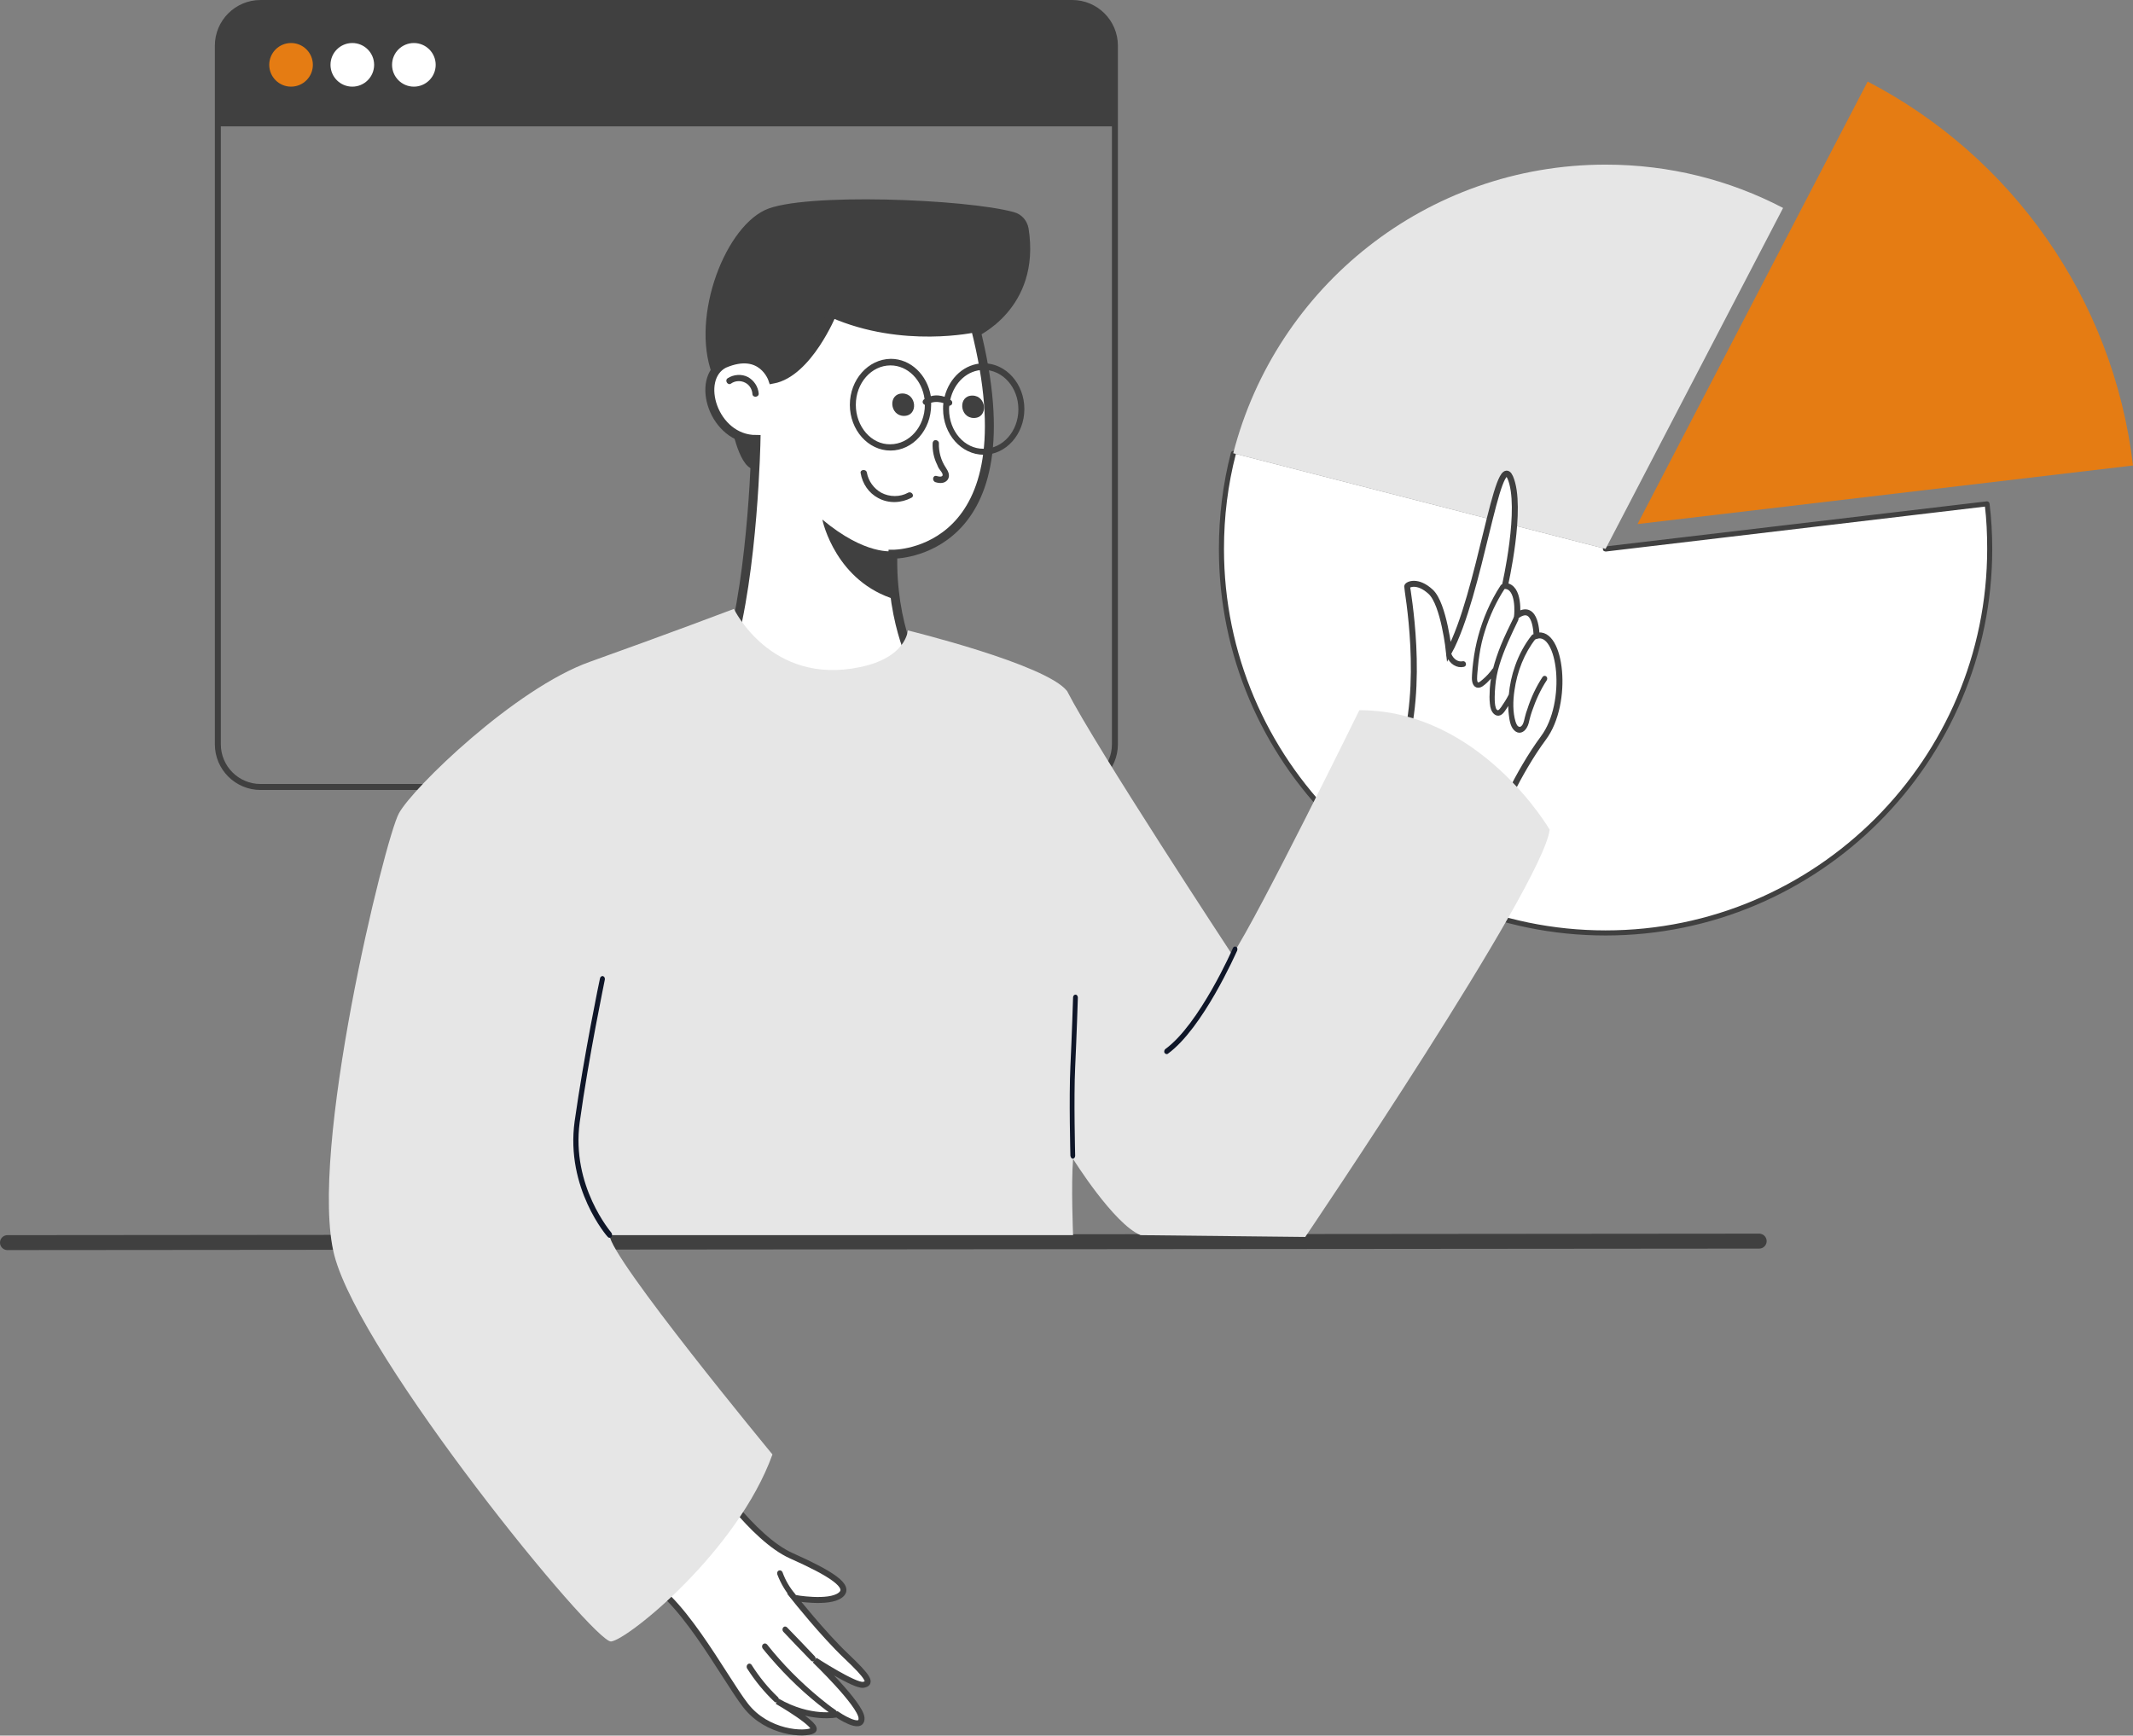
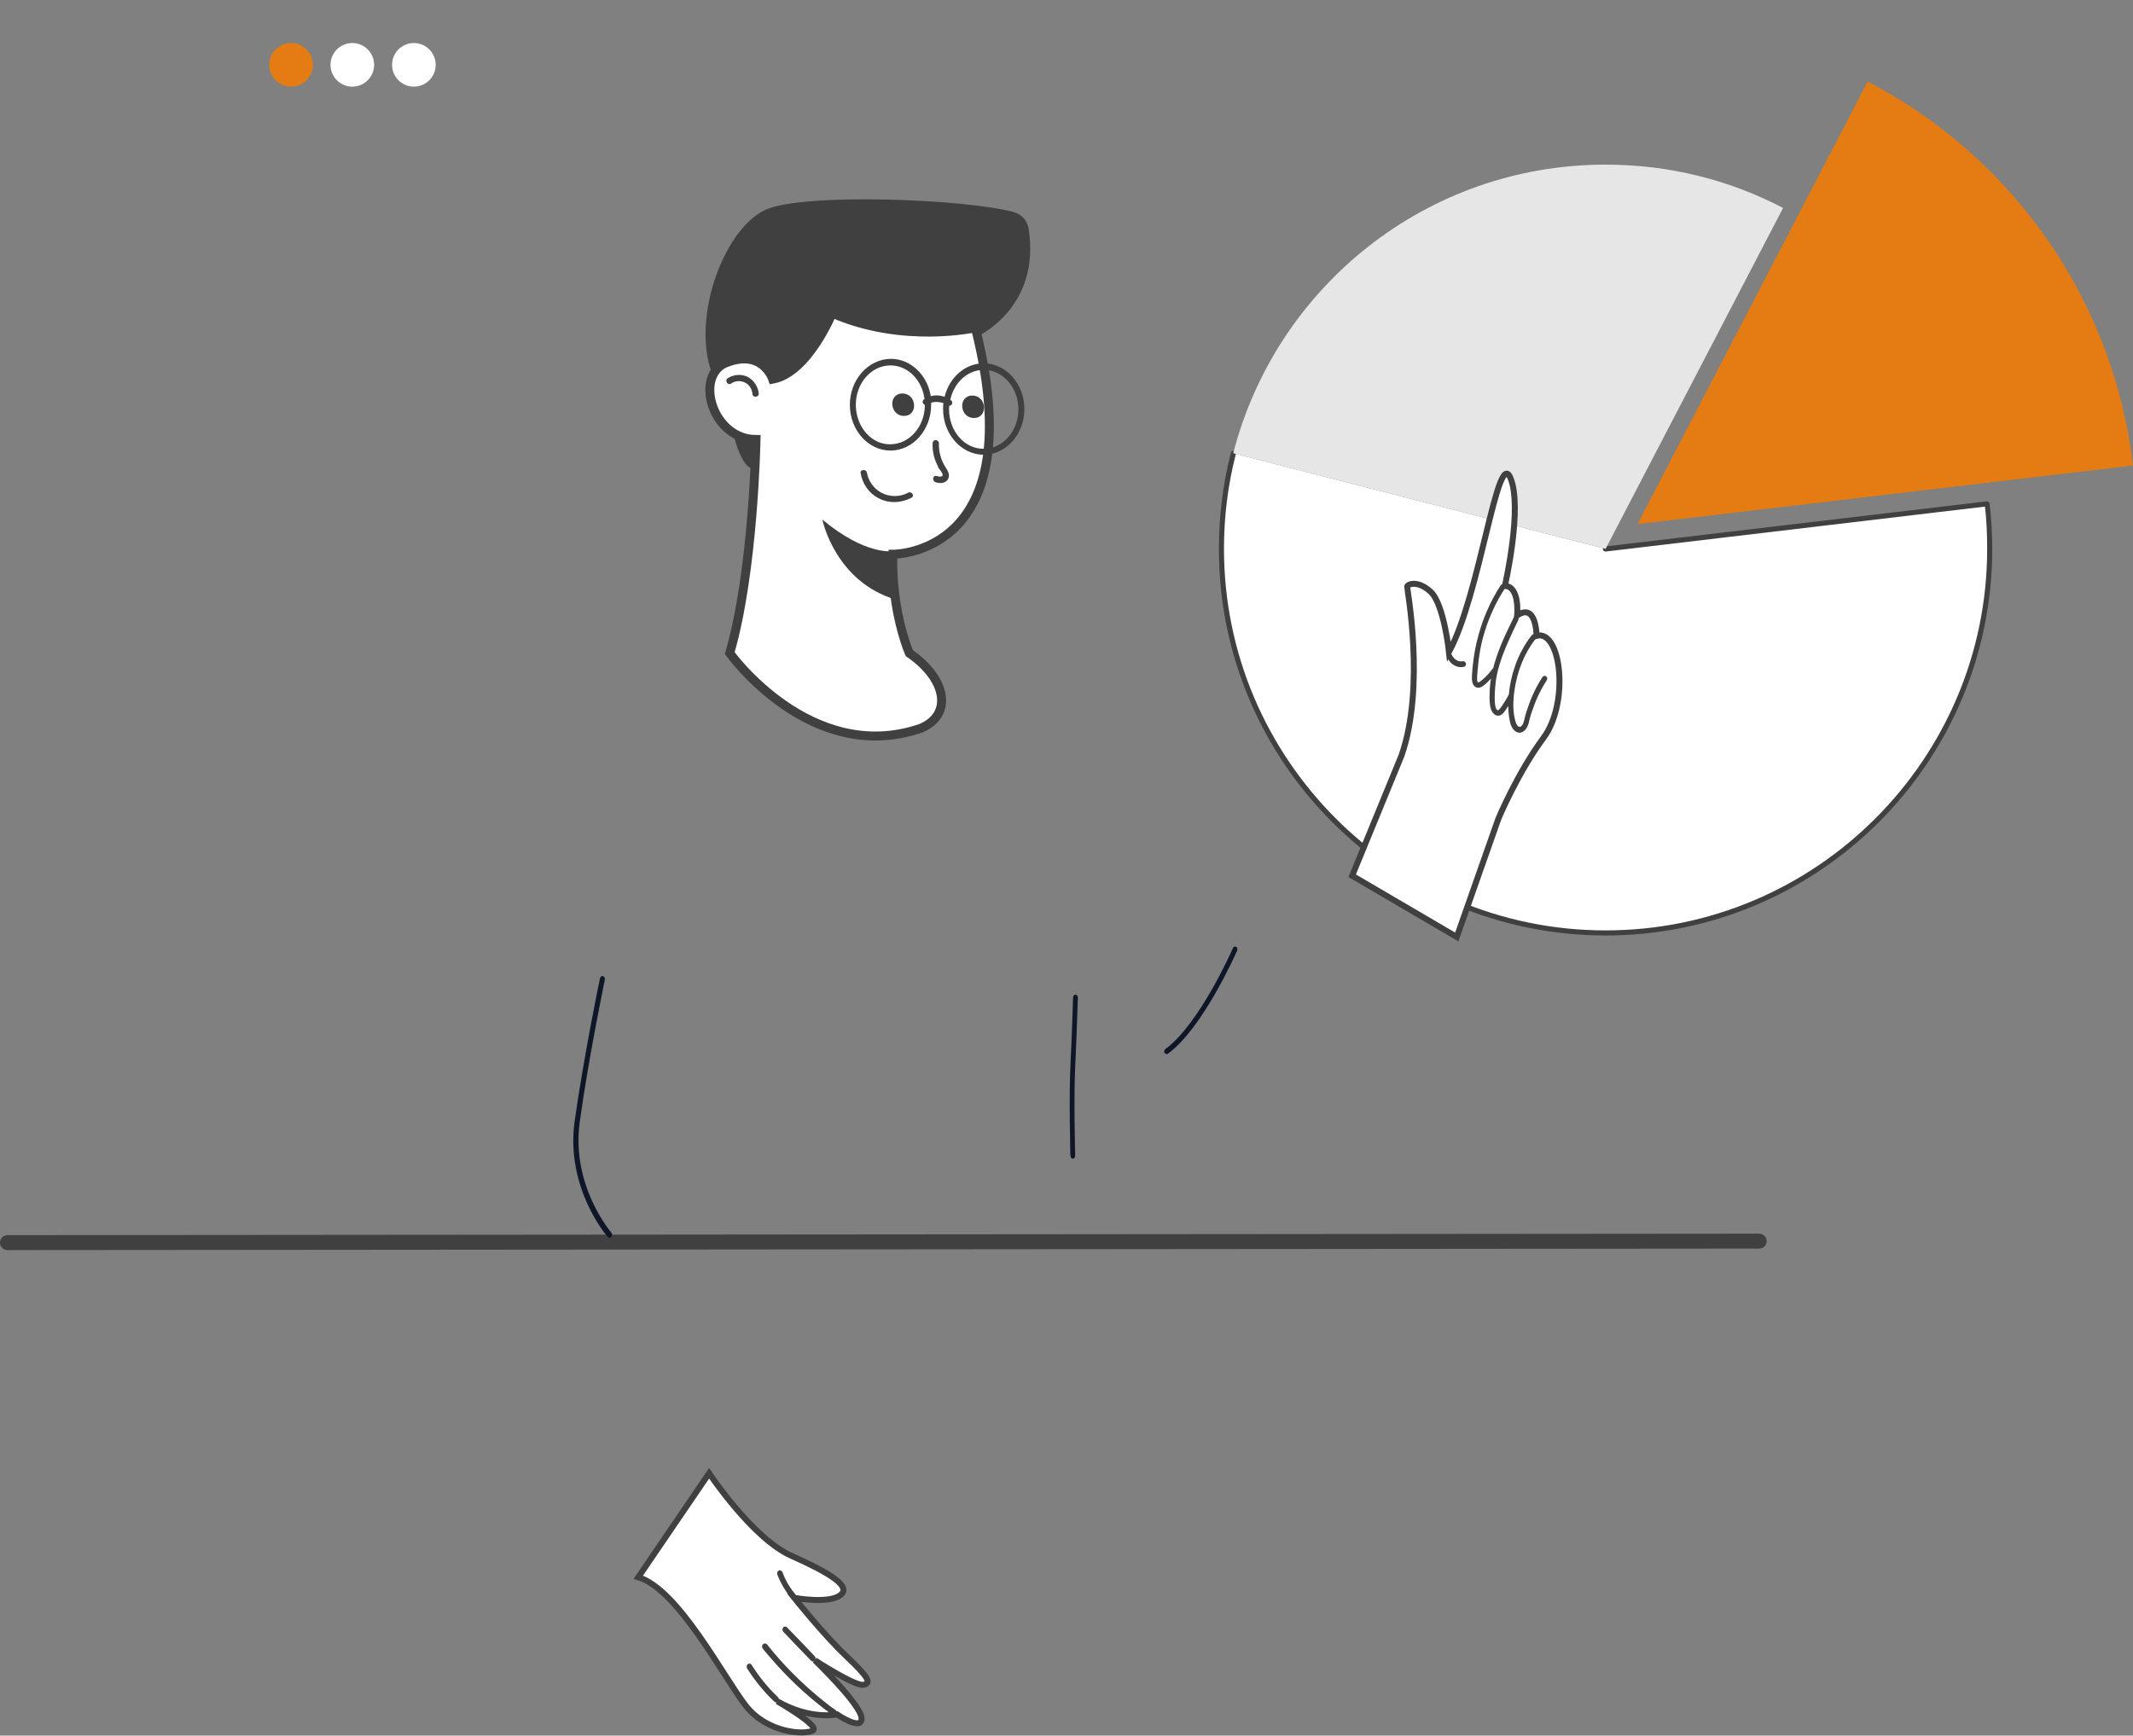
<svg xmlns="http://www.w3.org/2000/svg" version="1.1" id="Layer_1" x="0px" y="0px" viewBox="0 0 713.8 580.9" style="enable-background:new 0 0 713.8 580.9;" xml:space="preserve">
  <rect x="0" y="0" width="713.8" height="580.9" fill="#808080" stroke="none" />
  <style type="text/css">
	.st0{fill:#7EB548;}
	.st1{fill:#404040;}
	.st2{fill:#FFFFFF;stroke:#000000;stroke-width:2;stroke-miterlimit:10;}
	.st3{display:none;}
	.st4{display:inline;}
	.st5{display:inline;clip-path:url(#SVGID_00000124157875891404002210000002273301223583751613_);}
	.st6{fill:#45B0B0;}
	.st7{fill:#53727C;}
	.st8{fill:#FFC2B6;}
	.st9{fill:#FF9B4C;}
	.st10{fill:none;stroke:#FFFFFF;stroke-width:0.808;stroke-miterlimit:10;}
	.st11{fill:#FFFFFF;}
	.st12{fill:none;stroke:#7AA1B5;stroke-width:0.808;stroke-miterlimit:10;}
	.st13{fill:#000D29;}
	.st14{fill:#F79F8B;}
	.st15{fill:none;stroke:#F79F8B;stroke-width:0.808;stroke-miterlimit:10;}
	.st16{clip-path:url(#SVGID_00000041291866793249464040000004241480394439778706_);fill:#FFFFFF;}
	.st17{clip-path:url(#SVGID_00000041291866793249464040000004241480394439778706_);fill:#1A1A1A;}
	.st18{clip-path:url(#SVGID_00000154391000749175533110000001164768293644987016_);fill:#FFFFFF;}
	.st19{clip-path:url(#SVGID_00000154391000749175533110000001164768293644987016_);fill:#1A1A1A;}
	.st20{fill:#2E2E2E;}
	.st21{fill:none;stroke:#53727C;stroke-width:0.808;stroke-miterlimit:10;}
	.st22{fill:#0D73CE;}
	.st23{fill:#E57C13;}
	.st24{fill:#312F35;}
	.st25{fill:none;stroke:#7EB548;stroke-width:5;stroke-linecap:round;stroke-linejoin:round;stroke-miterlimit:10;}
	.st26{clip-path:url(#SVGID_00000106128963709870920190000008664667436953405842_);fill:#FFFFFF;}
	.st27{clip-path:url(#SVGID_00000106128963709870920190000008664667436953405842_);fill:#034EA2;}
	.st28{clip-path:url(#SVGID_00000106128963709870920190000008664667436953405842_);fill:#FBED21;}
	.st29{clip-path:url(#SVGID_00000106128963709870920190000008664667436953405842_);}
	.st30{clip-path:url(#SVGID_00000001627620179724335460000011646179141496571011_);fill:#034EA2;}
	.st31{fill:#404040;stroke:#404040;stroke-width:0.75;stroke-miterlimit:10;}
	.st32{fill:#404040;stroke:#404040;stroke-width:2;stroke-miterlimit:10;}
	.st33{fill:#404040;stroke:#312F35;stroke-miterlimit:10;}
	.st34{fill:#CCCCCC;}
	.st35{fill:none;stroke:#0D73CE;stroke-width:5;stroke-linecap:round;stroke-linejoin:round;stroke-miterlimit:10;}
	.st36{clip-path:url(#SVGID_00000123432576148426274080000005942092810641839800_);fill:#FFFFFF;}
	.st37{clip-path:url(#SVGID_00000123432576148426274080000005942092810641839800_);fill:#034EA2;}
	.st38{clip-path:url(#SVGID_00000123432576148426274080000005942092810641839800_);fill:#FBED21;}
	.st39{clip-path:url(#SVGID_00000123432576148426274080000005942092810641839800_);}
	.st40{clip-path:url(#SVGID_00000040541264497363929070000013284763619155846537_);fill:#034EA2;}
	.st41{fill:none;stroke:#E57C13;stroke-width:5;stroke-linecap:round;stroke-linejoin:round;stroke-miterlimit:10;}
	.st42{clip-path:url(#SVGID_00000018205501408909175720000000727667077532178595_);fill:#FFFFFF;}
	.st43{clip-path:url(#SVGID_00000018205501408909175720000000727667077532178595_);fill:#034EA2;}
	.st44{clip-path:url(#SVGID_00000018205501408909175720000000727667077532178595_);fill:#FBED21;}
	.st45{clip-path:url(#SVGID_00000018205501408909175720000000727667077532178595_);}
	.st46{clip-path:url(#SVGID_00000163058156188220152980000004591518821689956239_);fill:#034EA2;}
	.st47{fill:#E6E6E6;}
	.st48{fill:none;stroke:#404040;stroke-width:1.75;stroke-linecap:round;stroke-linejoin:round;stroke-miterlimit:10;}
	.st49{clip-path:url(#SVGID_00000054955673154629616540000004537706898330959746_);}
	.st50{fill:#D8E5FF;}
	.st51{opacity:0.71;fill:#E6E6E6;}
	.st52{fill:#C5D9FF;}
	.st53{fill:url(#SVGID_00000174569583408245574080000012576989847354196870_);}
	.st54{fill:#0D73CE;stroke:#000000;stroke-width:2;stroke-miterlimit:10;}
	.st55{fill:#404040;stroke:#312F35;stroke-width:2;stroke-miterlimit:10;}
	.st56{clip-path:url(#SVGID_00000107580361171303655660000006716794213680394408_);}
	.st57{fill:url(#SVGID_00000002346991448150968600000014846001883034706838_);}
	.st58{fill:#FFFFFF;stroke:#404040;stroke-miterlimit:10;}
	.st59{fill:#404040;stroke:#404040;stroke-miterlimit:10;}
	.st60{fill:#FFFFFF;stroke:#404040;stroke-width:4.6;stroke-linecap:round;stroke-linejoin:round;stroke-miterlimit:10;}
	.st61{clip-path:url(#SVGID_00000115514398670866441400000004231925217411992231_);fill:#FFFFFF;}
	.st62{clip-path:url(#SVGID_00000115514398670866441400000004231925217411992231_);fill:#034EA2;}
	.st63{clip-path:url(#SVGID_00000115514398670866441400000004231925217411992231_);fill:#FBED21;}
	.st64{clip-path:url(#SVGID_00000115514398670866441400000004231925217411992231_);}
	.st65{clip-path:url(#SVGID_00000166655497822732178770000012208903620263697554_);fill:#034EA2;}
	.st66{fill:#1C1C1B;}
	.st67{fill:#E5E5E5;stroke:#404040;stroke-width:2;stroke-miterlimit:10;}
	.st68{fill:none;stroke:#404040;stroke-width:2;stroke-miterlimit:10;}
	.st69{clip-path:url(#SVGID_00000057138460836495161200000008024013293784488104_);}
	.st70{fill:#C6C6C6;}
	.st71{fill:#EFEFEF;}
	.st72{clip-path:url(#SVGID_00000055667417234985468360000013818286097315194036_);}
	.st73{fill:#A8A8A8;}
	.st74{fill:#1A0400;}
	.st75{clip-path:url(#SVGID_00000034784061625191574720000000200727495091558828_);}
	.st76{clip-path:url(#SVGID_00000114763810297893391250000012411116655794243236_);}
	.st77{fill:none;stroke:#404040;stroke-width:5;stroke-linecap:round;stroke-linejoin:round;stroke-miterlimit:10;}
	.st78{fill:#FFFFFF;stroke:#404040;stroke-width:2;stroke-miterlimit:10;}
	.st79{fill:#FFFFFF;stroke:#404040;stroke-width:3;stroke-miterlimit:10;}
	.st80{fill:#0F1628;}
	.st81{fill:#FF9C47;}
	.st82{fill:#020202;}
	.st83{fill:#FFF9FF;}
	.st84{fill:#4859D9;}
	.st85{fill:#FFB3C9;}
	.st86{fill:#249FE2;}
	.st87{fill:#FF5586;}
	.st88{fill:#E5E5E5;}
	.st89{clip-path:url(#SVGID_00000047742134134403667120000018307091443541193364_);fill:#FFFFFF;}
	.st90{clip-path:url(#SVGID_00000047742134134403667120000018307091443541193364_);fill:#034EA2;}
	.st91{clip-path:url(#SVGID_00000047742134134403667120000018307091443541193364_);fill:#FBED21;}
	.st92{clip-path:url(#SVGID_00000047742134134403667120000018307091443541193364_);}
	.st93{clip-path:url(#SVGID_00000110468833036705996500000010328403580595765675_);fill:#034EA2;}
	.st94{clip-path:url(#SVGID_00000063603924100408298150000004289020000328538516_);fill:#FFFFFF;}
	.st95{clip-path:url(#SVGID_00000063603924100408298150000004289020000328538516_);fill:#034EA2;}
	.st96{clip-path:url(#SVGID_00000063603924100408298150000004289020000328538516_);fill:#FBED21;}
	.st97{clip-path:url(#SVGID_00000063603924100408298150000004289020000328538516_);}
	.st98{clip-path:url(#SVGID_00000016757512604257869640000010573262681909376929_);fill:#034EA2;}
	.st99{clip-path:url(#SVGID_00000012435357258090806890000005659400128520098441_);}
	.st100{clip-path:url(#SVGID_00000070080233913052474670000014188487140047593101_);fill:#054B75;}
	.st101{fill:none;stroke:#404040;stroke-width:3;stroke-miterlimit:10;}
	.st102{clip-path:url(#SVGID_00000031173492255430224940000004962986310228906380_);fill:#FFFFFF;}
	.st103{clip-path:url(#SVGID_00000031173492255430224940000004962986310228906380_);fill:#034EA2;}
	.st104{clip-path:url(#SVGID_00000031173492255430224940000004962986310228906380_);fill:#FBED21;}
	.st105{clip-path:url(#SVGID_00000031173492255430224940000004962986310228906380_);}
	.st106{clip-path:url(#SVGID_00000033335570620222455590000004990697527359587979_);fill:#034EA2;}
	.st107{fill-rule:evenodd;clip-rule:evenodd;fill:none;stroke:#404040;stroke-width:2;stroke-miterlimit:10;}
	.st108{opacity:0.45;}
	.st109{clip-path:url(#SVGID_00000103262513186265414540000014054245988804777351_);fill:#FFFFFF;}
	.st110{clip-path:url(#SVGID_00000103262513186265414540000014054245988804777351_);fill:#034EA2;}
	.st111{clip-path:url(#SVGID_00000103262513186265414540000014054245988804777351_);fill:#FBED21;}
	.st112{clip-path:url(#SVGID_00000103262513186265414540000014054245988804777351_);}
	.st113{clip-path:url(#SVGID_00000052099521535671176140000005312026064966807727_);fill:#034EA2;}
</style>
  <g>
    <line class="st77" x1="588.7" y1="415.4" x2="2.5" y2="415.9" />
    <g>
      <g>
        <g>
          <g>
            <g>
-               <path class="st68" d="M72.9,15.3v233.8c0,7.9,6.4,14.3,14.3,14.3h271.6c7.9,0,14.3-6.4,14.3-14.3V15.3        c0-7.9-6.4-14.3-14.3-14.3H87.2C79.3,1,72.9,7.4,72.9,15.3z" />
+               </g>
+           </g>
+           <g>
+             <g>
+               </g>
+           </g>
+           <g>
+             <g>
+               <g>
+                 <circle class="st11" cx="138.5" cy="21.7" r="7.3" />
+               </g>
+             </g>
+             <g>
+               <g>
+                 <circle class="st11" cx="117.9" cy="21.7" r="7.3" />
+               </g>
+             </g>
+             <g>
+               <g>
+                 <circle class="st23" cx="97.4" cy="21.7" r="7.3" />
+               </g>
            </g>
          </g>
-           <g>
-             <g>
-               <path class="st1" d="M72.9,15.3v27h300.2v-27c0-7.9-6.4-14.3-14.3-14.3H87.2C79.3,1,72.9,7.4,72.9,15.3z" />
-             </g>
-           </g>
-           <g>
-             <g>
-               <g>
-                 <circle class="st11" cx="138.5" cy="21.7" r="7.3" />
-               </g>
-             </g>
-             <g>
-               <g>
-                 <circle class="st11" cx="117.9" cy="21.7" r="7.3" />
-               </g>
-             </g>
-             <g>
-               <g>
-                 <circle class="st23" cx="97.4" cy="21.7" r="7.3" />
-               </g>
-             </g>
-           </g>
        </g>
      </g>
    </g>
    <g>
      <path class="st11" d="M412.7,151.7l124.6,32L665,168.6c0.6,5,0.9,10,0.9,15.1c0,71-57.6,128.6-128.6,128.6    s-128.6-57.6-128.6-128.6C408.7,172.6,410.1,161.9,412.7,151.7z" />
    </g>
    <g>
      <path class="st59" d="M537.3,312.6c71.1,0,128.9-57.8,128.9-128.9c0-5-0.3-10.1-0.9-15.1c0-0.1-0.1-0.2-0.1-0.2    c-0.1-0.1-0.2-0.1-0.3-0.1l-127.7,15.1c-0.2,0-0.3,0.2-0.3,0.4c0,0.2,0.2,0.3,0.4,0.3l127.4-15.1c0.6,4.9,0.8,9.8,0.8,14.7    c0,70.7-57.5,128.2-128.2,128.2c-70.7,0-128.2-57.5-128.2-128.2c0-10.8,1.3-21.5,4-31.9c0-0.2-0.1-0.4-0.3-0.4    c-0.2,0-0.4,0.1-0.4,0.3c-2.7,10.4-4,21.2-4,32.1C408.4,254.8,466.2,312.6,537.3,312.6z" />
    </g>
    <g>
      <path class="st23" d="M548,175.4l165.8-19.6c-6.6-56-40.8-103.6-88.8-128.5L548,175.4z" />
    </g>
    <g>
      <path class="st47" d="M412.7,151.7l124.6,32l59.4-114.1c-17.8-9.3-37.9-14.5-59.4-14.5C477.3,55.1,427,96.1,412.7,151.7z" />
    </g>
    <g>
      <g>
        <g>
          <path class="st78" d="M237.3,493.1c0,0,14.5,21.8,27.5,27.6c13,5.8,20.3,10.3,16.4,13.2c-3.9,3-15.4,0.9-15.4,0.9      s9.7,12.2,17.3,19.4c7.6,7.2,8.7,9.2,5.8,9.7c-2.8,0.5-16.2-8.2-16.2-8.2s15.1,14.5,15.6,19.2c0.4,4.8-8.2-1.1-8.2-1.1      s-8.9,2-20-4.4c0,0,14.6,8.4,11.9,9.8c-2.6,1.5-15.2,1-22.5-8.4c-7.3-9.4-22.6-39-35.9-42.9L237.3,493.1z" />
        </g>
      </g>
      <g>
        <g>
          <path class="st59" d="M263,545c3.1,3.2,6.2,6.4,9.3,9.7c0.4,0.4-0.1,1.2-0.5,0.8c-3.1-3.2-6.2-6.4-9.3-9.7      C262.1,545.3,262.6,544.6,263,545z" />
        </g>
      </g>
      <g>
        <g>
          <path class="st59" d="M256.3,550.7c5.3,6.7,11.3,12.7,17.6,17.9c1.8,1.5,3.6,2.9,5.5,4.2c0.4,0.3-0.1,1.1-0.5,0.8      c-6.7-4.8-12.9-10.4-18.6-16.7c-1.6-1.8-3.2-3.6-4.7-5.5C255.3,550.8,255.9,550.3,256.3,550.7z" />
        </g>
      </g>
      <g>
        <g>
          <path class="st59" d="M251.1,557.5c2.6,4.1,5.6,7.8,8.9,10.9c0.4,0.4-0.1,1.2-0.5,0.8c-3.4-3.2-6.5-7-9.1-11.1      C250.2,557.5,250.8,557,251.1,557.5z" />
        </g>
      </g>
      <g>
        <g>
          <path class="st59" d="M261.4,526.4c1,2.8,2.5,5.3,4.3,7.4c0.4,0.4-0.1,1.2-0.5,0.8c-1.9-2.2-3.5-4.9-4.6-7.8      C260.4,526.1,261.1,525.8,261.4,526.4z" />
        </g>
      </g>
    </g>
    <g>
      <g>
        <path class="st78" d="M469,252.9c8.1-23.3,1.8-55.9,1.9-56.6c0.1-0.7,3.5-2.3,7.9,1.8c4.4,4.1,6.1,20.1,6.1,20.1     c10.4-19.2,16.2-68.2,20.5-58.4c4.3,9.9-1.8,36.3-1.8,36.3c5.1,0.2,4.1,9.9,4.1,9.9c6.5-4.5,6.5,6.8,6.5,6.8     c8.2-2.2,11.1,22.4,2.3,34.2c-8.8,11.9-15.1,27.1-15.1,27.1l-13.9,39.5l-35-20.5L469,252.9z" />
      </g>
      <g>
        <g>
          <path class="st59" d="M499,232.2c0-2.3,0.3-4.6,0.8-6.8c-0.8,1-1.7,1.9-2.6,2.8c-0.8,0.7-1.9,1.8-3,1.4      c-1.2-0.5-1.2-2.4-1.1-3.7c0.1-1.5,0.2-2.9,0.4-4.3c0.7-5.9,2.3-11.7,4.6-17c1.3-3,2.8-5.8,4.5-8.4c0.3-0.5,0.8,0.2,0.5,0.6      c-2.8,4.3-5.1,9.2-6.7,14.4c-0.8,2.5-1.4,5.1-1.8,7.8c-0.2,1.3-0.4,2.7-0.5,4.1c-0.1,1.3-0.3,2.7-0.3,4.1c0,0.8,0.2,1.8,1,1.7      c0.6-0.1,1.2-0.7,1.7-1.1c1.3-1.1,2.4-2.3,3.4-3.7c0.1-0.1,0.1-0.1,0.2-0.1c0.7-2.7,1.6-5.3,2.6-7.8c1.3-3.2,2.8-6.2,4.3-9.3      c0.2-0.5,0.9,0,0.6,0.5c-2.3,4.8-4.7,9.7-6.3,15c-0.7,2.3-1.2,4.7-1.4,7.1c-0.1,1.2-0.2,2.5-0.2,3.7c0,1.3,0,2.7,0.4,3.9      c0.2,0.6,0.6,1.1,1.2,1.1c0.6,0,1.1-0.8,1.5-1.3c0.9-1.3,1.8-2.7,2.5-4.1c0,0,0-0.1,0.1-0.1c0.3-3.4,1-6.6,2.1-9.7      c1.3-3.7,3.2-7.2,5.5-10.1c0.3-0.4,0.9,0.2,0.5,0.6c-3.8,4.8-6.3,11.1-7.2,17.6c-0.5,3.4-0.6,7.3,0.4,10.6      c0.3,0.9,0.7,1.8,1.5,2c0.7,0.3,1.4-0.3,1.8-1c0.4-0.8,0.6-1.7,0.8-2.6c0.2-0.9,0.5-1.8,0.8-2.6c1.2-3.8,2.9-7.4,5-10.6      c0.3-0.5,0.9,0,0.6,0.5c-2.1,3.2-3.7,6.7-5,10.5c-0.3,0.9-0.6,1.8-0.8,2.7c-0.2,0.9-0.4,1.9-0.9,2.7c-0.8,1.4-2.2,2-3.4,0.8      c-1.2-1.1-1.5-3.3-1.7-5.1c-0.2-1.5-0.2-3.1-0.1-4.6c-0.5,0.9-1.1,1.8-1.7,2.7c-0.6,0.9-1.4,2.2-2.6,1.9c-1-0.3-1.6-1.5-1.8-2.6      C499,235,498.9,233.6,499,232.2z" />
        </g>
      </g>
      <g>
        <g>
          <path class="st59" d="M484.6,219.4c-0.2-0.5,0.4-1,0.6-0.4c0.8,2,2.6,3.2,4.4,2.8c0.5-0.1,0.7,0.8,0.2,0.9      C487.7,223.2,485.5,221.9,484.6,219.4z" />
        </g>
      </g>
    </g>
    <g>
      <path class="st1" d="M256,70.3c12.5-5.9,67.4-3.7,83.3,0.7c2.6,0.7,4.4,2.8,4.9,5.4c4.3,27.1-17.7,36.5-17.7,36.5l-67.8,41.7    c0,0-1.7,3.5-6.7,2.4c-5.1-1.1-7.5-16.1-7.5-16.1l-5.4-13.8C230.5,108.3,241.8,77,256,70.3z" />
    </g>
    <g>
      <path class="st79" d="M253,147.1c0,0-0.8,44.2-8.8,71.5c0,0,27,37.7,63.8,25.2c10.7-4.3,9.2-16.3-3.7-25.2c0,0-2.9-6.6-4.5-16.9    c-0.7-4.7-1.2-10.2-1-16.2c0,0,47,0.6,27.6-75.8c0,0-24.2,5.5-47.9-4.9c0,0-8.1,19.9-19.9,22.1c0,0-3.5-10.7-16.3-5.2    C232.5,126.7,238.7,147.1,253,147.1z" />
    </g>
    <g>
-       <path class="st47" d="M303.8,211c0,0-0.4,9.1-16.1,12.3c-29.8,6.2-42.1-19.5-42.1-19.5s-21.6,8.2-48.2,17.7    c-25,8.9-59.2,42.1-63.9,50.7c-4.7,8.5-30.5,113.9-21.6,148c8.9,34.2,86.9,129.8,92.6,129.2c5.6-0.6,42.3-30.2,54-62.6    c0,0-54.5-66-54.5-73.4h155.1c0,0-0.7-16.9,0-25.5c0,0,13.6,21.8,22.6,25.5l55.1,0.6c0,0,79.3-117.1,81.8-136.3    c0,0-23.2-40-63.7-40c0,0-33.7,68.7-42.5,81.9c0,0-45.7-69.5-55.3-88.3C350.1,222.3,303.8,211,303.8,211z" />
-     </g>
+       </g>
    <g>
      <path class="st1" d="M275.2,173.9c0.1,0.7,4.6,20.9,24.6,26.8c-0.7-4.7-1.2-10.2-1-16.2C298.8,184.4,289.8,186.1,275.2,173.9z" />
    </g>
    <g>
      <path class="st1" d="M243.5,126.6c2-1.3,4.7-1.5,6.8-0.4c2,1.1,3.4,3.2,3.6,5.5c0.1,1.3-2,1.5-2.1,0.2c-0.1-1.6-1-3.1-2.4-3.8    c-1.5-0.8-3.4-0.7-4.8,0.3C243.6,129.1,242.4,127.4,243.5,126.6z" />
    </g>
    <g>
      <path class="st80" d="M204,414.3c0.2,0,0.4-0.1,0.6-0.3c0.3-0.4,0.3-1,0-1.4c-0.1-0.2-13.5-15.6-10.6-37c3-21.9,8.4-47.5,8.4-47.7    c0.1-0.5-0.1-1-0.6-1.2c-0.4-0.1-0.9,0.2-1,0.7c-0.1,0.3-5.4,25.9-8.5,47.9c-3.1,22.4,10.9,38.6,11.1,38.7    C203.6,414.2,203.8,414.3,204,414.3z" />
    </g>
    <g>
      <path class="st80" d="M359,387.8C359,387.8,359.1,387.8,359,387.8c0.5,0,0.8-0.5,0.8-1c0-0.2-0.5-19.3,0-29.6    c0.5-10.4,0.9-23.2,0.9-23.3c0-0.5-0.3-1-0.8-1c0,0,0,0,0,0c-0.4,0-0.8,0.4-0.8,0.9c0,0.1-0.4,12.9-0.9,23.2    c-0.5,10.4,0,29.6,0,29.8C358.3,387.4,358.6,387.8,359,387.8z" />
    </g>
    <g>
      <path class="st80" d="M390.4,352.8c0.1,0,0.3,0,0.4-0.1c11.8-8.6,22.7-33.5,23.2-34.5c0.2-0.5,0.1-1.1-0.3-1.3    c-0.4-0.2-0.9-0.1-1.1,0.4c-0.1,0.3-11.2,25.5-22.6,33.8c-0.4,0.3-0.5,0.9-0.3,1.3C389.9,352.6,390.1,352.8,390.4,352.8z" />
    </g>
    <g>
      <path class="st1" d="M284.4,135.5c0,8.4,6.1,15.3,13.6,15.3c7.5,0,13.6-6.9,13.6-15.3c0-0.2,0-0.4,0-0.7c1.6-0.5,3.1-0.2,4.1,0.1    c-0.1,0.7-0.1,1.3-0.1,2c0,8.4,6.1,15.3,13.6,15.3c7.5,0,13.6-6.9,13.6-15.3c0-8.4-6.1-15.3-13.6-15.3c-6.3,0-11.5,4.8-13.1,11.2    c-1.2-0.4-2.8-0.7-4.6-0.2c-1.2-7.1-6.7-12.5-13.4-12.5C290.5,120.2,284.4,127.1,284.4,135.5z M317.6,137c0-0.4,0-0.8,0.1-1.2    c0.3,0,0.6-0.2,0.8-0.4c0.3-0.5,0.2-1.1-0.2-1.4c0,0-0.1-0.1-0.3-0.2c1.3-5.8,5.8-10,11.2-10c6.4,0,11.6,5.9,11.6,13.2    c0,7.3-5.2,13.2-11.6,13.2C322.8,150.3,317.6,144.3,317.6,137z M286.4,135.5c0-7.3,5.2-13.2,11.6-13.2c5.8,0,10.6,4.9,11.4,11.3    c0,0-0.1,0-0.1,0c-0.5,0.3-0.7,0.9-0.4,1.4c0.1,0.2,0.3,0.4,0.6,0.5c0,0,0,0,0,0c0,7.3-5.2,13.2-11.6,13.2    C291.6,148.8,286.4,142.8,286.4,135.5z" />
    </g>
    <g>
      <path class="st1" d="M302,131.7c4.8,0,5.4,7.5,0.5,7.5C297.7,139.2,297.1,131.7,302,131.7z" />
    </g>
    <g>
      <path class="st1" d="M325.4,132.4c4.8,0,5.4,7.5,0.5,7.5C321.1,139.9,320.5,132.4,325.4,132.4z" />
    </g>
    <g>
      <path class="st1" d="M313.4,159.3c0.6,0.2,2.4,0.6,2-0.7c-0.2-0.5-0.6-1-0.9-1.4c-0.4-0.5-0.7-1.1-0.9-1.7    c-1.1-2.2-1.6-4.7-1.5-7.1c0-0.6,0.4-1.1,1-1.1c0.5,0,1.1,0.4,1.1,1c-0.1,2.9,0.7,5.8,2.3,8.2c0.8,1.2,1.6,2.7,0.6,4.1    c-1,1.3-2.7,1.2-4,0.8C311.8,161,312.1,159,313.4,159.3z" />
    </g>
    <g>
      <path class="st1" d="M290.1,158.2c0.5,2.8,2.3,5.3,4.8,6.7c2.8,1.5,6.3,1.5,9,0c1.2-0.6,2.3,1.1,1.1,1.7c-3.4,1.8-7.6,2-11.1,0.1    c-3.2-1.7-5.3-4.8-5.9-8.4C287.8,157.1,289.9,156.9,290.1,158.2z" />
    </g>
  </g>
</svg>